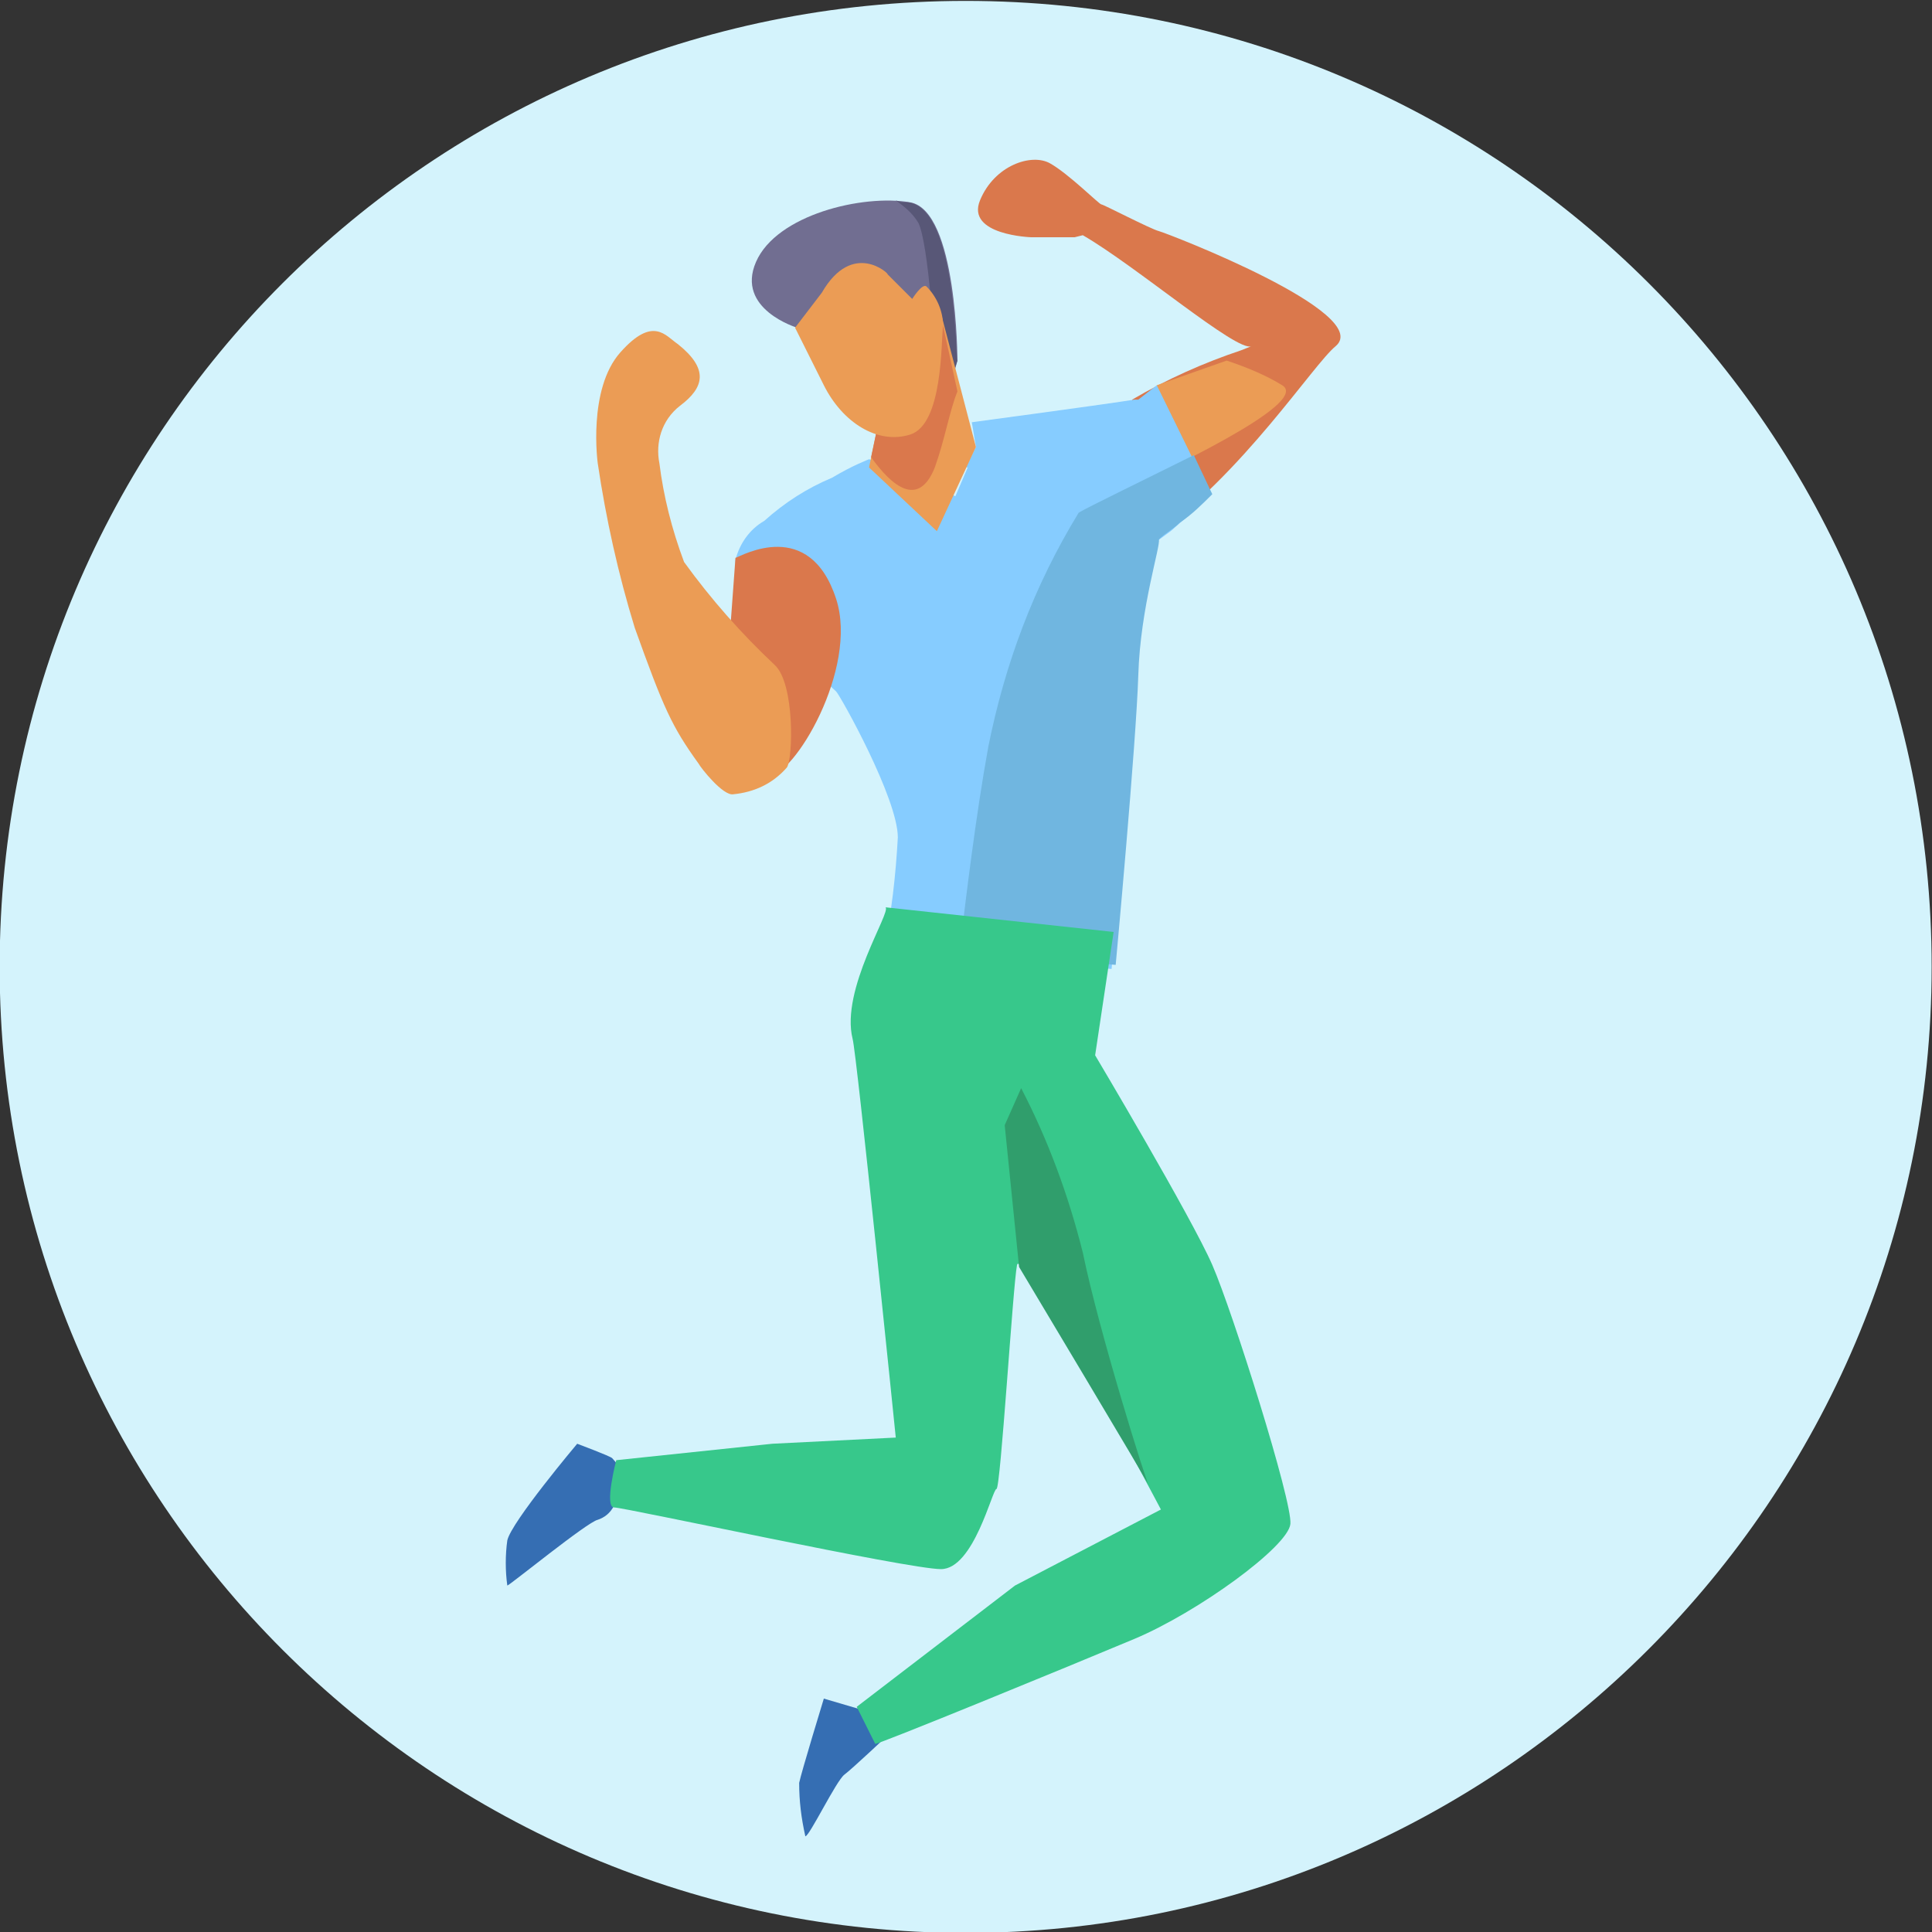
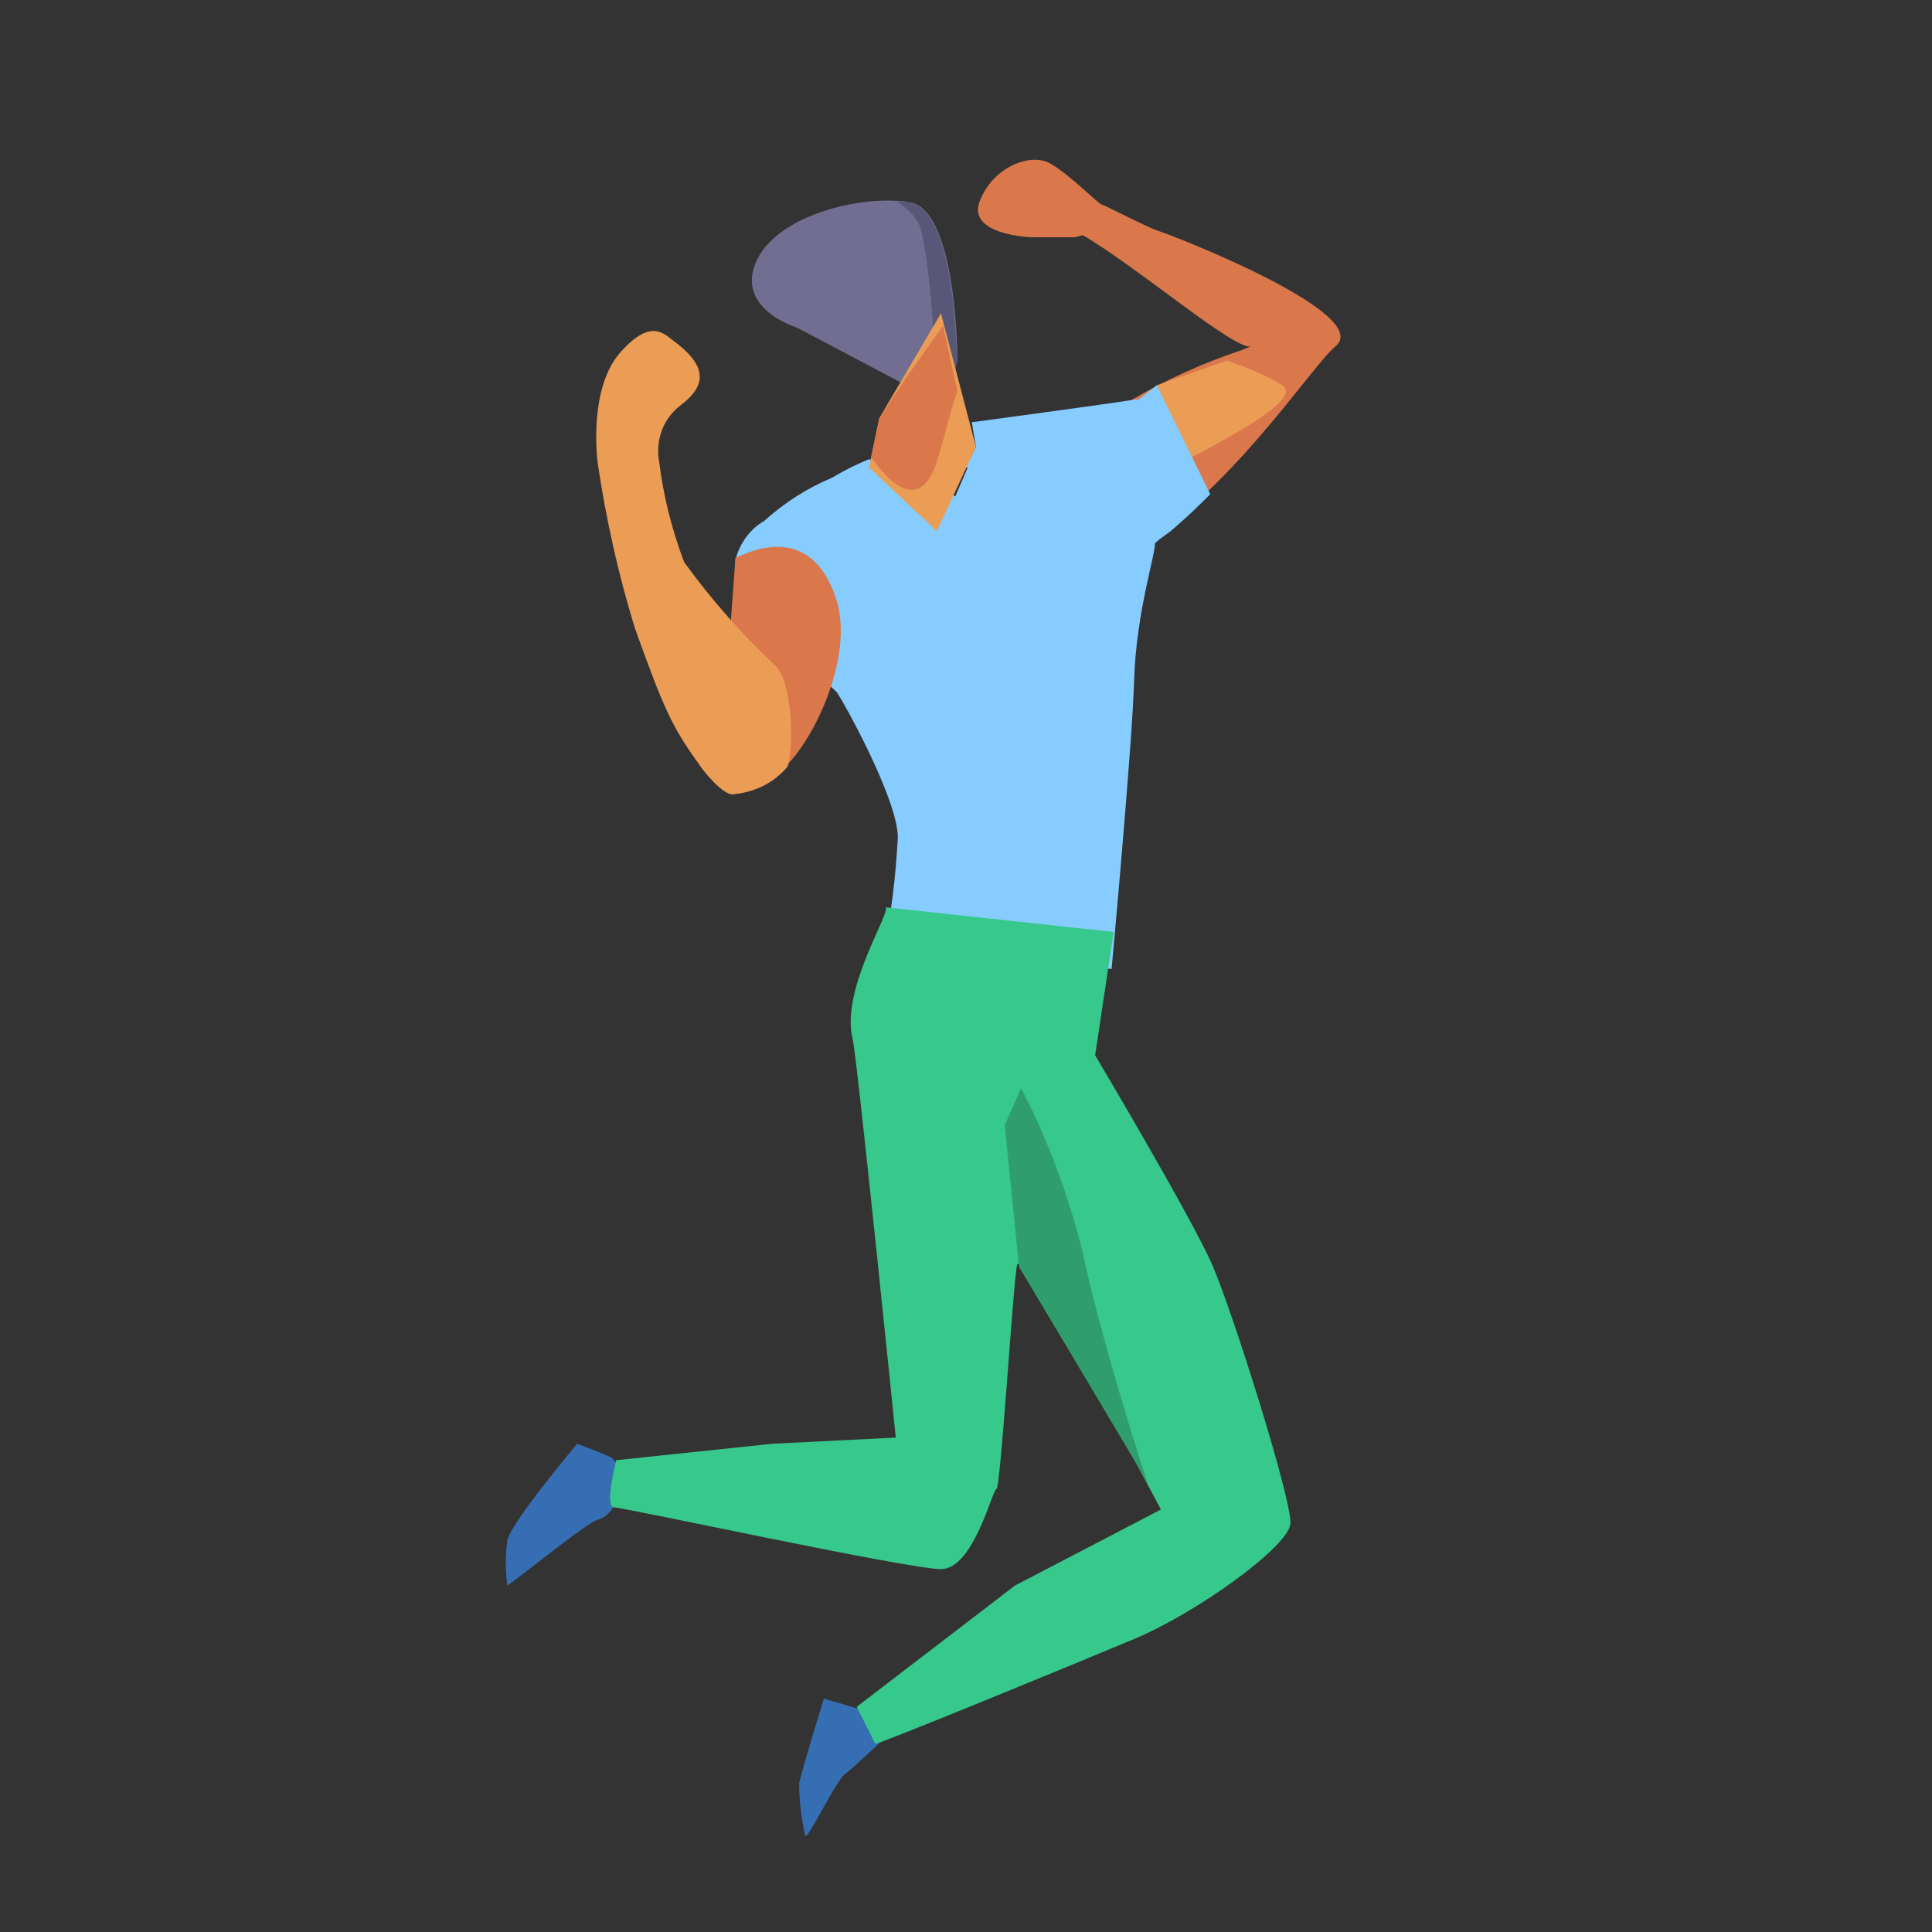
<svg xmlns="http://www.w3.org/2000/svg" version="1.1" id="Layer_1" x="0px" y="0px" viewBox="0 0 94 94" style="enable-background:new 0 0 94 94;" xml:space="preserve">
  <rect x="0" y="0" width="94" height="94" fill="#333333" stroke="none" />
  <style type="text/css">
	.st0{fill:#D4F3FC;}
	.st1{fill:#DA784C;}
	.st2{fill:#EB9C55;}
	.st3{fill:#86CCFF;}
	.st4{fill:#70B6E0;}
	.st5{fill:#356EB3;}
	.st6{fill:#716E91;}
	.st7{fill:#585777;}
	.st8{fill:#37C88B;}
	.st9{fill:#309E6C;}
</style>
  <g id="Vitamins" transform="translate(3225.983 -1580.656)">
-     <path id="Path_52893" class="st0" d="M-3132,1627.7c0,25.9-21.1,47-47,47c-25.9,0-47-21-47-47c0,0,0,0,0,0c0-26,21-47,47-47   C-3153,1580.7-3132,1601.7-3132,1627.7z" />
    <g id="Group_25350">
      <g id="Group_25349">
        <g id="Group_25348">
          <path id="Path_52894" class="st1" d="M-3173.3,1592.1l-0.4,0.1l-2.1,0c0,0-3.2-0.1-2.5-1.8s2.5-2.3,3.4-1.8s2.4,2,2.5,2      s2.4,1.2,2.8,1.3s10.5,4,8.6,5.6c-1.1,0.9-4.5,6.2-8.9,9.3l-1-6.7c1.7-1,3.5-1.8,5.3-2.4l0.5-0.2      C-3165.8,1597.8-3170.7,1593.6-3173.3,1592.1z" />
          <path id="Path_52895" class="st2" d="M-3170.1,1604c-0.1-0.1,8-3.7,6.5-4.6c-0.8-0.5-1.8-0.9-2.7-1.2l-3.4,1.2      C-3169.7,1600.9-3169.8,1602.5-3170.1,1604z" />
          <path id="Path_52896" class="st3" d="M-3167.1,1604.7l-2.6-5.3l-0.9,0.7c-0.1,0-0.1,0-0.2,0c-1.2,0.2-7.9,1.1-7.9,1.1l0.2,1.2      l-0.5,1l0.1,0l-0.6,1.4l-3.2-1.5l-1-0.3c0,0-0.8,0.3-1.8,0.9c-1.2,0.5-2.3,1.2-3.3,2.1h0c-0.7,0.4-1.2,1.1-1.4,1.9      c-0.1,2,4.7,6.2,4.9,6.4s3,5.2,3,7.1c-0.1,1.8-0.3,3.7-0.7,5.5l11.1,0.9c0,0,1-10.8,1.1-14.1s1.1-6.3,1-6.6      c0.3-0.3,0.7-0.5,1-0.8C-3168.1,1605.7-3167.6,1605.2-3167.1,1604.7z" />
-           <path id="Path_52897" class="st4" d="M-3177.9,1617c-0.6,3.3-1.1,7.4-1.4,10l7.6,0.6c0,0,1-10.8,1.1-14.1s1.1-6.3,1-6.6      c0.3-0.3,0.7-0.5,1-0.8c0.6-0.4,1.1-0.9,1.6-1.4l-0.9-1.9c-2,1-5.3,2.6-5.6,2.8C-3175.7,1609.2-3177.1,1613-3177.9,1617z" />
          <g id="Group_25347">
            <path id="Path_52898" class="st5" d="M-3195.7,1652.2c0,0-0.4-0.5-0.5-0.6s-1.7-0.7-1.7-0.7s-3.2,3.8-3.4,4.7       c-0.1,0.7-0.1,1.5,0,2.2c0.1,0,3.9-3.1,4.4-3.2c0.3-0.1,0.6-0.3,0.8-0.7L-3195.7,1652.2z" />
            <path id="Path_52899" class="st6" d="M-3187.2,1596.6c0,0-3-0.9-2-3.2s5.2-3.3,7.5-2.9s2.3,7.7,2.3,7.7l-0.6,2.2       L-3187.2,1596.6z" />
            <path id="Path_52900" class="st7" d="M-3181.8,1590.5c-0.2,0-0.4,0-0.6-0.1c0.4,0.3,0.8,0.6,1.1,1.1c0.5,1,0.8,6.2,0.8,6.2       l0.8,1.4l0.3-0.9C-3179.5,1598.2-3179.4,1590.8-3181.8,1590.5z" />
            <path id="Path_52901" class="st2" d="M-3183.7,1603.4l0.5-2.4l3-5.1l1.7,6.5l-1.9,4.1L-3183.7,1603.4z" />
            <path id="Path_52902" class="st1" d="M-3180.1,1596.5l-1.7,2.4l-1.4,2.1l-0.4,1.9c1,1.4,2.3,2.5,3.1,0.5       c0.5-1.4,0.7-2.7,1.1-3.7L-3180.1,1596.5z" />
-             <path id="Path_52903" class="st2" d="M-3186,1594.9l-1.3,1.7c0,0,0.5,1,1.4,2.8s2.6,2.9,4.2,2.4s1.5-4.5,1.6-5.3       c0-0.7-0.3-1.4-0.8-1.9c-0.2-0.2-0.7,0.6-0.7,0.6l-1.2-1.2C-3182.7,1594-3184.5,1592.3-3186,1594.9z" />
            <g id="Group_25346">
              <path id="Path_52904" class="st1" d="M-3190.2,1607.8c0.3-0.1,3.6-2,4.9,2c1.1,3.4-2.1,8.7-3.3,8.6s-1.9-6.5-1.9-6.5        L-3190.2,1607.8z" />
              <path id="Path_52905" class="st2" d="M-3193.9,1603.2c0.2,1.6,0.6,3.2,1.2,4.8c1.3,1.8,2.8,3.5,4.4,5c1,0.9,0.9,4.6,0.6,5        c-0.7,0.8-1.6,1.2-2.6,1.3c-0.5,0.1-1.6-1.3-1.7-1.5c-1.3-1.8-1.7-2.7-3.1-6.6c-0.8-2.6-1.4-5.3-1.8-8c0,0-0.5-3.6,1.1-5.4        s2.2-0.8,2.8-0.4c1.5,1.2,1.3,2.1,0.1,3C-3193.8,1601.1-3194.1,1602.2-3193.9,1603.2z" />
            </g>
            <path id="Path_52906" class="st5" d="M-3184.2,1663.8l-1.7-0.5c0,0-1.1,3.6-1.2,4.1c0,0.9,0.1,1.7,0.3,2.6c0.2,0,1.5-2.7,1.9-3       s2.2-2,2.2-2l-0.7-1.1L-3184.2,1663.8z" />
            <path id="Path_52907" class="st8" d="M-3184.5,1631.2c0.2,0.7,2.1,19.4,2.1,19.4l-6,0.3l-7.6,0.8c0,0-0.6,2.3-0.1,2.3       s14.3,3,15.9,3s2.5-3.9,2.7-3.9s0.8-9.9,1-10.9s7,11.9,7,11.9l-7.1,3.7l-7.7,5.9c0.3,0.6,0.6,1.2,0.9,1.8       c0,0.1,9.5-3.8,12.6-5.1s7.5-4.5,7.6-5.6s-2.8-10.3-3.8-12.6s-5.7-10.2-5.7-10.2l0.9-6l-11.1-1.2       C-3182.6,1625-3185.1,1628.8-3184.5,1631.2z" />
          </g>
        </g>
      </g>
      <path id="Path_52908" class="st9" d="M-3177.1,1635.4l0.7,6.9c0,0,6.4,10.7,6.3,10.6s-2.4-7.4-3.2-11.3c-0.7-2.8-1.7-5.5-3-8    L-3177.1,1635.4z" />
    </g>
  </g>
</svg>